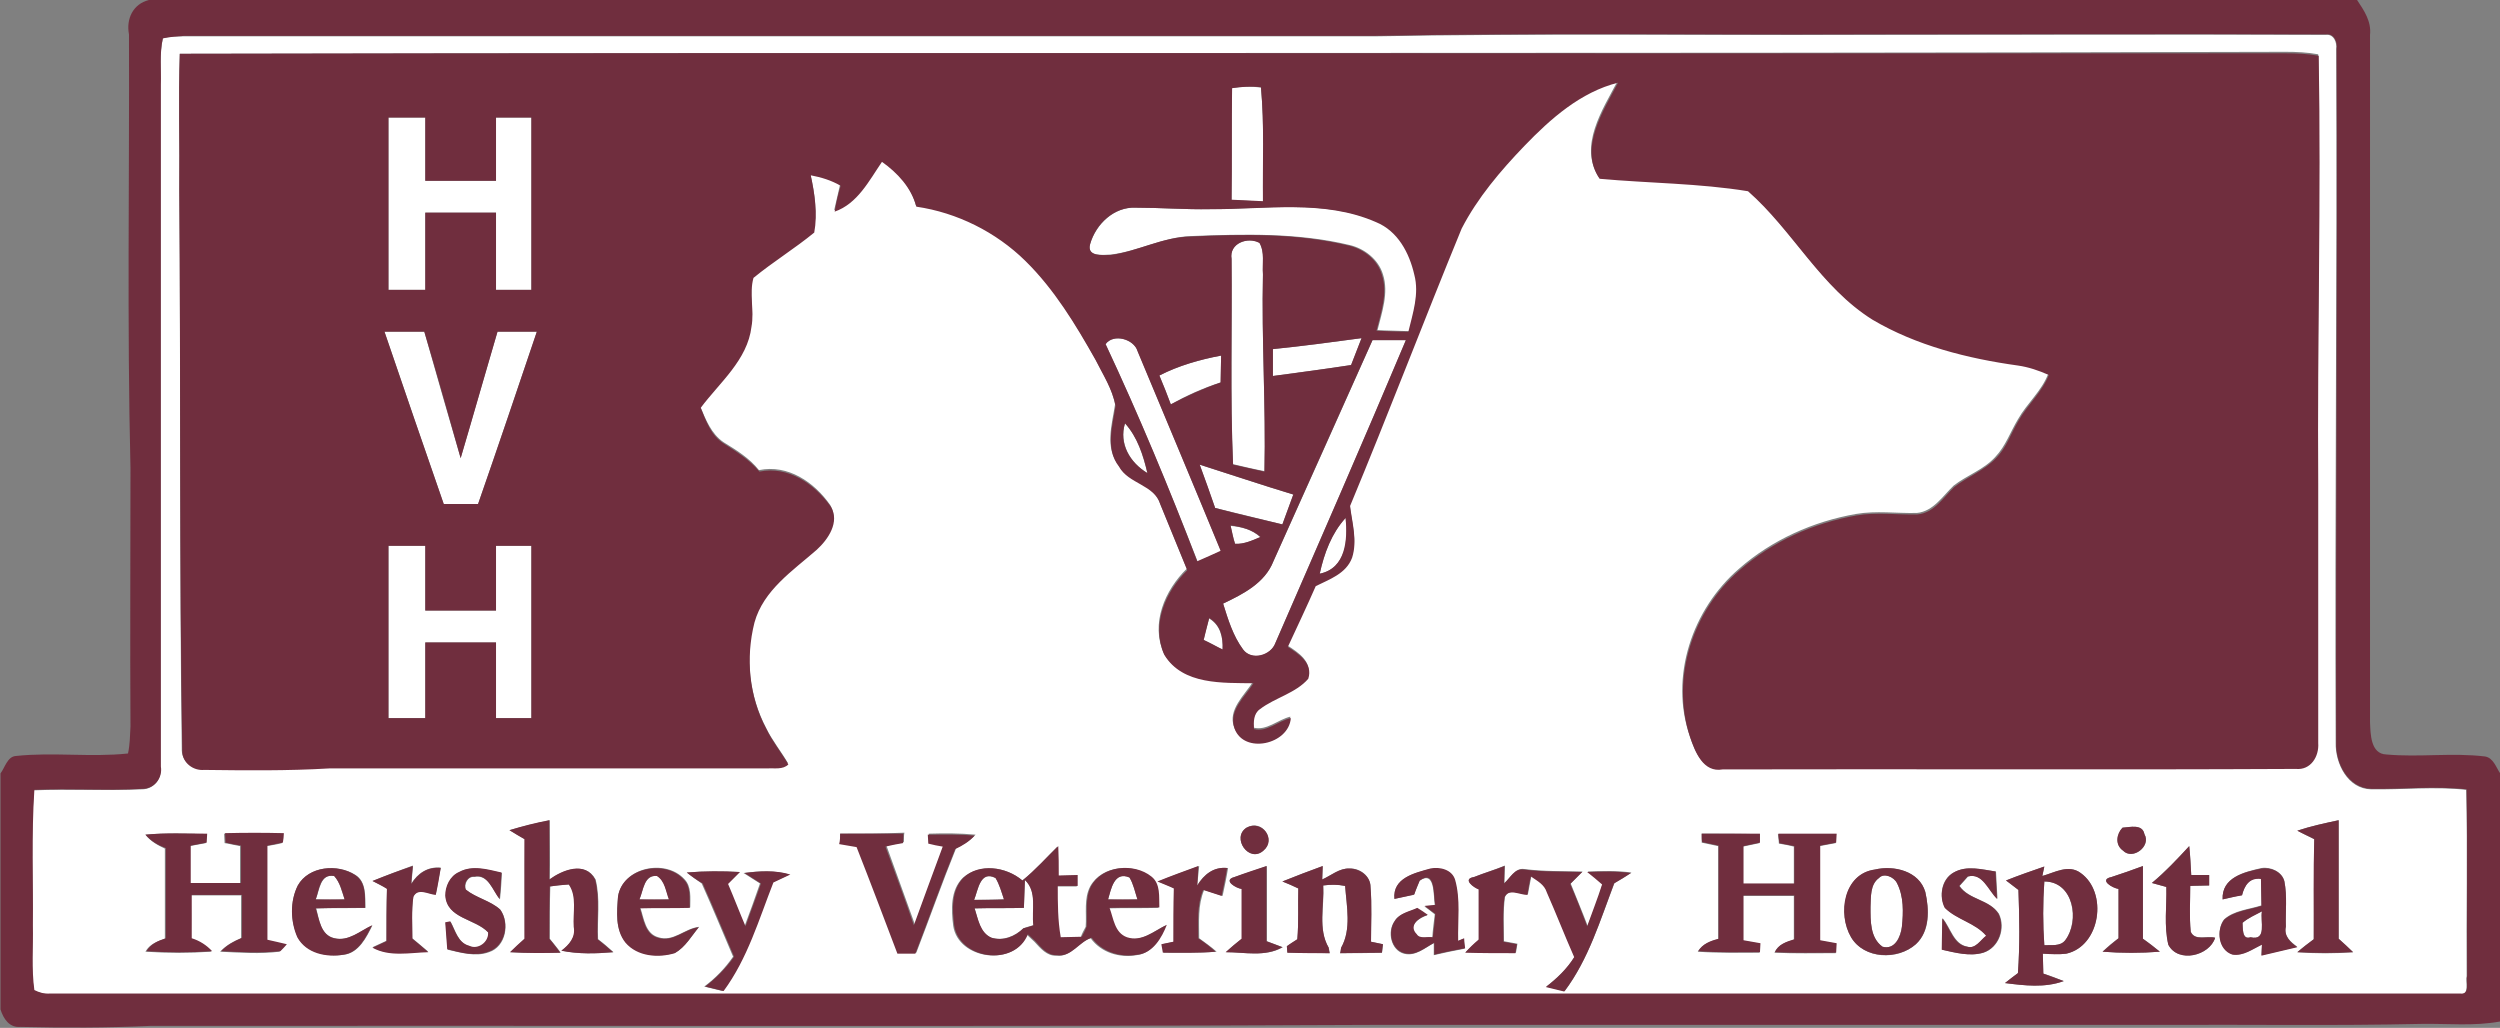
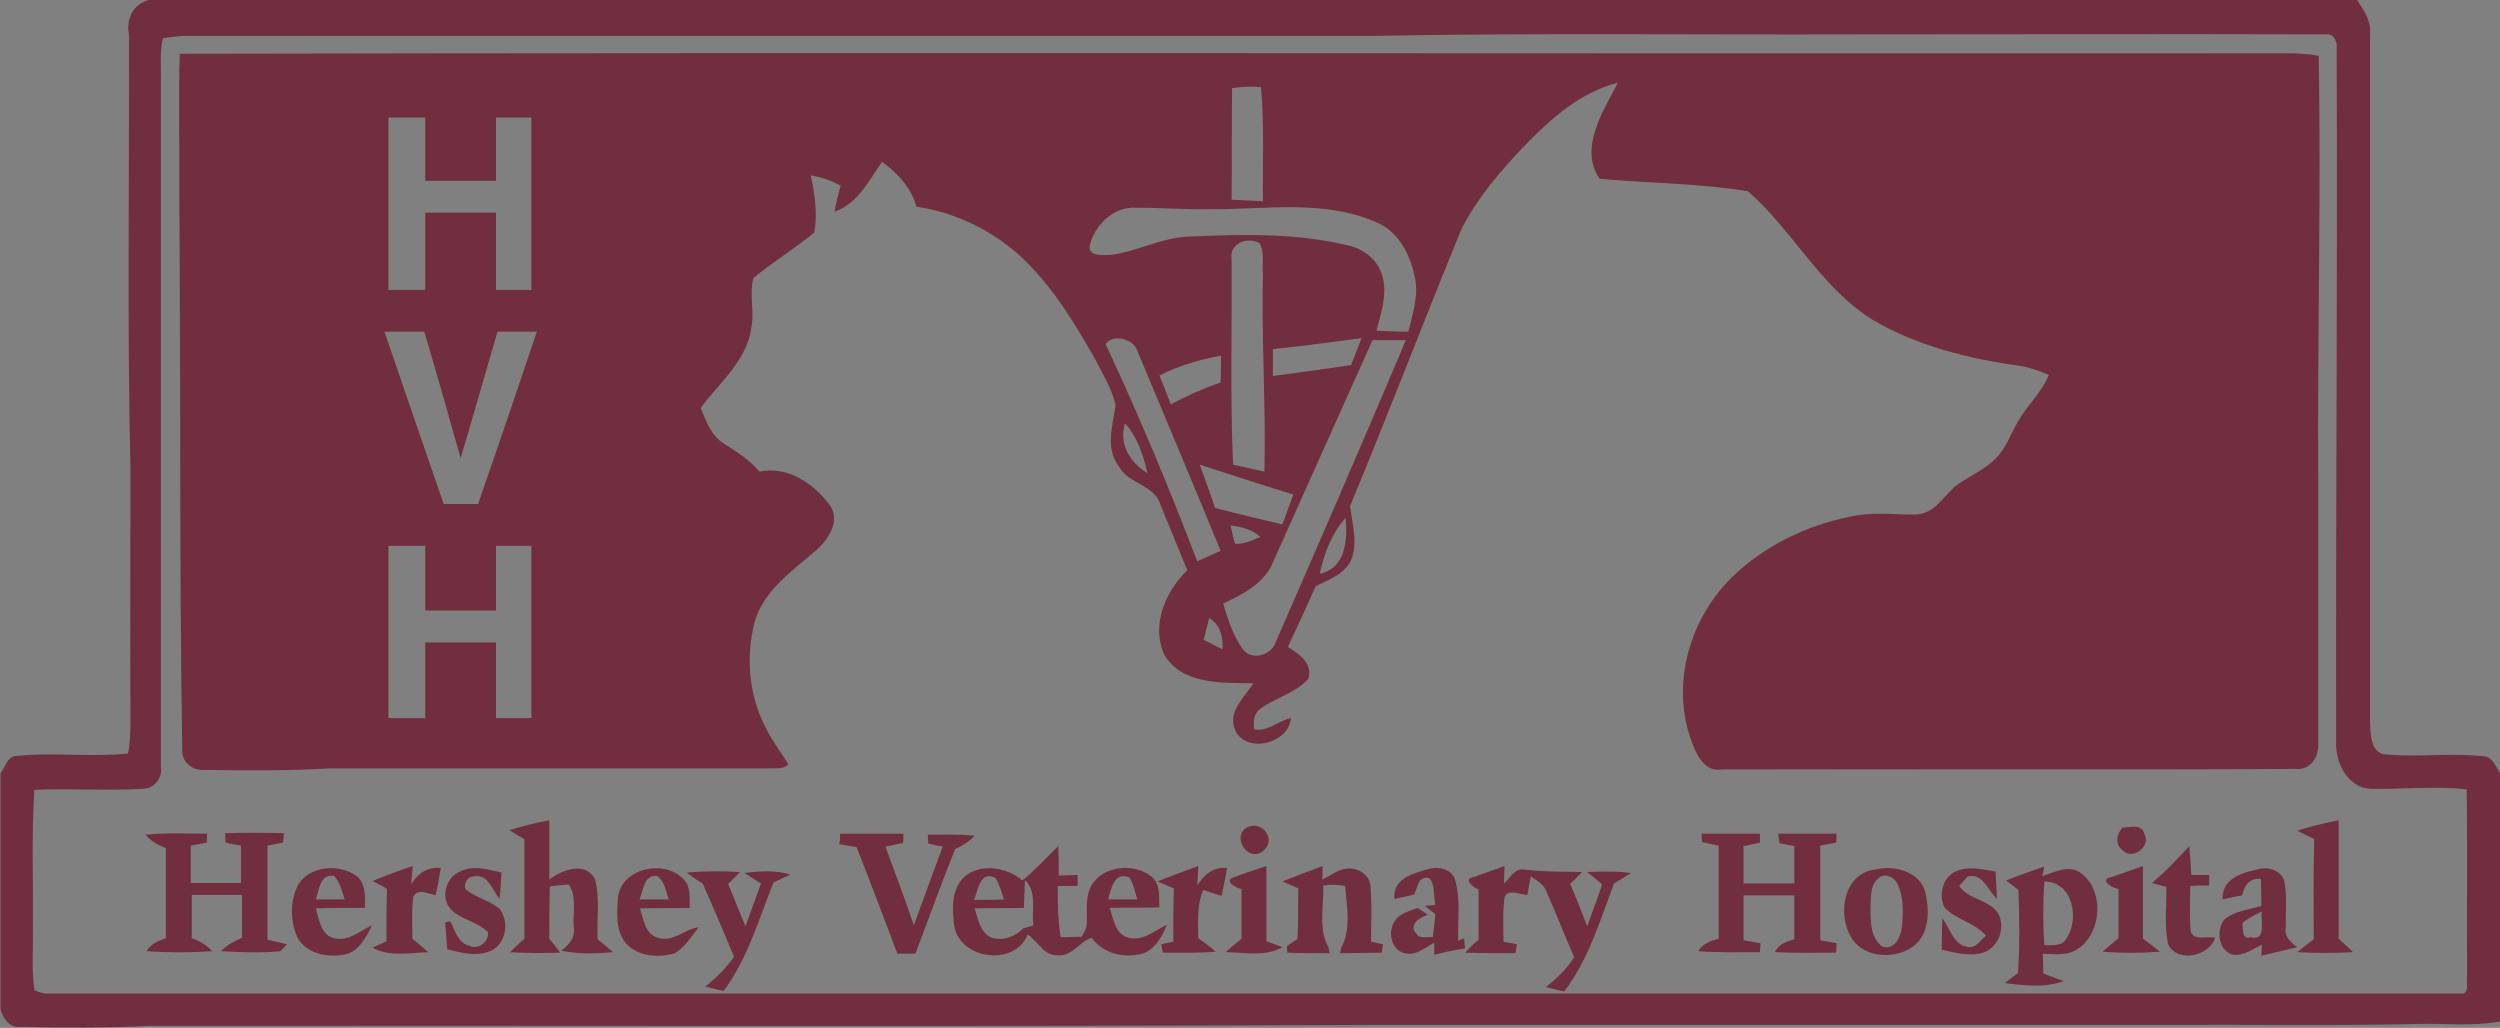
<svg xmlns="http://www.w3.org/2000/svg" id="Layer_1" style="enable-background:new 0 0 502 206.4;" version="1.1" viewBox="0 0 502 206.4" x="0px" y="0px">
  <rect x="0" y="0" width="502" height="206.4" fill="#808080" stroke="none" />
  <style type="text/css">
	.st0{fill:#FFFFFF;}
	.st1{fill:#702E3E;}
</style>
  <g>
-     <path class="st0" d="M32.7,7.7c1.4-0.4,2.9-0.4,4.3-0.4c79.7,0,159.3,0,239,0C308,6.7,340,7.1,372,7c31.7,0,63.4-0.1,95,0&#10;  c1.6-0.2,2.3,1.5,2.1,2.9c0.2,46.4-0.3,92.8-0.1,139.2c-0.1,4.2,2.4,9.3,7.1,9.4c6.4,0.1,12.8-0.6,19.1,0.1&#10;  c0.3,12.5,0,24.9,0.1,37.4c-0.3,1.2,0.7,3.9-1.4,3.6c-161.3,0.1-322.7,0-484,0c-1.1,0-2.1-0.2-3.1-0.7c-0.6-4.3-0.2-8.6-0.3-13&#10;  c0.1-9.1-0.3-18.2,0.3-27.2c7.2-0.3,14.5,0.1,21.7-0.2c2.4,0,4.1-2.2,3.7-4.5c0-45.6,0-91.3,0-136.9C32.4,13.9,32,10.8,32.7,7.7&#10;   M36.1,10.8C35.8,19.9,36.1,28.9,36,38c0.3,37.6,0,75.1,0.5,112.7c0.1,2.3,2.2,3.8,4.4,3.6c8.4,0.1,16.7,0.2,25.1-0.3&#10;  c29.3,0,58.7,0,88,0c1.4-0.2,3.1,0.3,4.2-0.8c-1.4-2.4-3.2-4.6-4.4-7.1c-3.4-6.5-4.2-14.3-2.4-21.4c1.8-6.5,7.7-10.4,12.5-14.6&#10;  c2.3-2.1,4.7-5.6,2.8-8.7c-3.2-4.6-8.5-8.2-14.3-7c-1.9-2.4-4.5-4-7.1-5.6c-2.5-1.7-3.6-4.6-4.7-7.2c3.8-5.1,9.4-9.6,10.2-16.3&#10;  c0.7-3.2-0.5-6.6,0.4-9.8c3.9-3.2,8.3-5.9,12.2-9.1c0.7-3.8,0.2-7.7-0.7-11.5c2.1,0.4,4.1,1.1,6,2.1c-0.4,1.7-0.8,3.5-1.2,5.2&#10;  c4.6-1.6,6.9-6.2,9.5-10c3.2,2.2,5.9,5.2,6.9,9c8.2,1.2,16,5.1,21.9,10.9c5.9,5.7,10.1,12.8,14.1,19.9c1.5,3,3.4,5.9,4,9.2&#10;  c-0.6,4-2.1,8.6,0.7,12.2c1.9,3.5,7.1,3.7,8.3,7.6c1.8,4.4,3.6,8.8,5.4,13.2c-4.4,4.3-7.3,11-4.6,17c3.6,6.1,11.7,5.6,17.9,5.7&#10;  c-1.7,2.7-5.1,5.6-3.8,9.1c2,5.2,11,3.2,11.3-2.1c-2.5,0.6-4.8,2.9-7.4,2.2c-0.1-1.4-0.1-3.1,1.2-4c3-2.4,7.2-3.2,9.7-6.1&#10;  c1-3.1-1.9-5-4.1-6.4c1.9-4,3.8-8.1,5.6-12.2c2.8-1.4,6.1-2.5,7.3-5.7c1.2-3.4,0-6.9-0.4-10.4c7.7-18.5,14.8-37.2,22.4-55.7&#10;  c3.2-6.2,7.8-11.6,12.6-16.6c5.3-5.4,11.2-10.8,18.8-12.7c-3,5.7-7.9,13.1-3.7,19.3c9.9,0.9,19.9,0.9,29.8,2.5&#10;  c9,7.9,14.6,19.4,25,25.8c8.9,5.3,19.1,7.8,29.2,9.2c2.2,0.3,4.2,0.9,6.2,1.9c-1.3,3.5-4.3,6-6.1,9.2c-1.5,2.5-2.5,5.4-4.5,7.5&#10;  c-2.3,2.6-5.7,3.7-8.4,5.8c-2.2,2.1-4.1,5.2-7.4,5.5c-4.1,0.1-8.1-0.5-12.2,0.2c-8.6,1.5-16.9,5.2-23.5,11&#10;  c-9.4,8.1-14,21.7-9.9,33.6c1,3,2.6,7.1,6.5,6.4c38.4-0.1,76.8,0.1,115.1-0.1c3,0.3,4.7-2.5,4.5-5.2c0.1-17.4,0-34.7,0-52.1&#10;  c-0.2-28.6,0.6-57.2,0.1-85.9c-2.2-0.4-4.4-0.5-6.6-0.5C318.1,10.8,177.1,10.5,36.1,10.8 M102.3,166.7c1,0.6,2.1,1.2,3.1,1.8&#10;  c-0.1,6.7,0,13.3,0,20c-1,0.9-2,1.8-2.9,2.7c3.4,0.2,6.8,0.2,10.1,0.1c-0.7-1-1.5-1.9-2.2-2.8c0-3.5,0-7,0.1-10.5&#10;  c1.2-0.2,2.5-0.3,3.8-0.4c1.7,2.4,0.8,5.7,1,8.5c0.4,2.1-1,3.6-2.5,4.8c3.4,0.7,6.9,0.6,10.4,0.3c-1-0.9-2-1.8-3.1-2.6&#10;  c-0.2-4,0.5-8.1-0.5-12c-2-3.7-6.6-1.9-9.2,0c0.1-4,0-7.9,0-11.9C107.6,165.3,105,165.9,102.3,166.7 M461.3,166.8&#10;  c1.1,0.6,2.3,1.2,3.4,1.7c-0.1,6.7,0,13.4-0.1,20.1c-1.1,0.8-2.3,1.7-3.3,2.6c3.7,0.3,7.5,0.3,11.2,0c-0.9-0.9-1.9-1.8-2.9-2.7&#10;  c0-7.9,0-15.8,0-23.8C466.8,165.3,464,165.9,461.3,166.8 M250.3,166.2c-3.1,2,0.5,7.2,3.4,4.6C256.3,168.5,253.4,164.4,250.3,166.2&#10;   M426.2,166.2c-1.2,1.3-1.5,3.5,0.1,4.6c2,2,5.7-0.9,4.3-3.3C430.2,165.4,427.7,166.1,426.2,166.2 M29.2,167.6&#10;  c1,1.3,2.4,2.1,3.9,2.8c0,6,0,12.1,0,18.1c-1.5,0.5-3.1,1.1-3.9,2.6c4.4,0.3,8.8,0.3,13.2,0c-1.1-1.3-2.5-2.1-4.1-2.6&#10;  c0.1-2.9,0.1-5.8,0-8.7c3.4,0,6.7,0,10.1,0c0,2.9,0,5.7,0,8.6c-1.5,0.6-3,1.4-4.2,2.7c4,0.2,8,0.5,11.9,0c0.3-0.4,1-1.1,1.3-1.4&#10;  c-1-0.2-3-0.7-3.9-0.9c0-6.3,0-12.6,0-18.9c0.8-0.1,2.4-0.4,3.1-0.6c0-0.5,0.1-1.4,0.2-1.9c-3.9-0.1-7.9-0.1-11.8,0&#10;  c0,0.5,0.1,1.4,0.1,1.9c0.8,0.1,2.4,0.5,3.1,0.6c0,2.5,0,5,0,7.5c-3.4,0-6.7,0-10.1,0c0-2.5,0-5,0-7.5c1.1-0.2,2.2-0.4,3.2-0.6&#10;  c0-0.5,0.1-1.4,0.1-1.8C37.5,167.4,33.4,167.2,29.2,167.6 M168.7,167.4c0,0.5,0,1.4,0,1.9c1.2,0.2,2.3,0.4,3.5,0.6&#10;  c2.8,7.1,5.5,14.3,8.2,21.4c1.2,0,2.4,0,3.6,0c2.7-7,5.2-14.1,8-21c1.4-0.7,2.8-1.5,3.9-2.7c-3.1-0.3-6.3-0.3-9.4-0.2&#10;  c0,0.5,0.1,1.4,0.1,1.8c0.7,0.1,2.2,0.4,2.9,0.6c-1.9,5.3-3.9,10.6-5.8,15.8c-1.9-5.3-3.8-10.5-5.7-15.8c1.2-0.2,2.3-0.4,3.5-0.7&#10;  c0-0.5,0-1.4,0.1-1.9C177.1,167.4,172.9,167.4,168.7,167.4 M341.7,167.4c0,0.5,0,1.4,0,1.8c1.1,0.2,2.2,0.5,3.3,0.7&#10;  c0,6.2,0,12.5,0,18.7c-1.6,0.4-3.2,1-4.1,2.5c4.1,0.3,8.2,0.2,12.4,0.2c0-0.5,0.1-1.4,0.1-1.8c-1.1-0.2-2.3-0.4-3.4-0.6&#10;  c0-3,0-6,0-9c3.4,0,6.8,0,10.2,0c0,2.9,0,5.8,0,8.8c-1.6,0.5-3.2,1-3.9,2.6c4.1,0.2,8.2,0.1,12.3,0.1c0-0.5,0-1.4,0.1-1.9&#10;  c-1.1-0.2-2.2-0.4-3.3-0.6c0.1-6.3,0-12.7,0-19c1.1-0.2,2.1-0.4,3.2-0.6c0-0.5,0-1.4,0.1-1.8c-3.9,0-7.8,0-11.7,0&#10;  c0.1,0.5,0.2,1.5,0.2,1.9c0.8,0.1,2.3,0.4,3,0.6c0,2.5,0,5,0,7.5c-3.4,0-6.8,0-10.2,0c0-2.5,0-5,0-7.5c1.1-0.2,2.2-0.5,3.3-0.7&#10;  c0-0.5,0-1.4,0-1.8C349.4,167.4,345.6,167.4,341.7,167.4 M205.3,176.8c-3.3-2.8-8.6-3.5-12-0.5c-2.5,2.5-2.3,6.4-1.9,9.6&#10;  c1,6.8,12.3,8.3,14.8,1.8c0.5,0.5,1,0.9,1.5,1.4c1.2,1.3,2.5,2.9,4.4,2.8c2.9,0.4,4.4-2.8,6.9-3.5c2.1,2.9,5.8,4,9.2,3.4&#10;  c3.1-0.3,4.8-3.4,5.9-6c-2.5,1.2-5,3.5-8,2.5c-2.5-0.9-2.7-3.8-3.5-5.9c3.3-0.1,6.7,0,10-0.1c-0.1-2.1,0.3-4.7-1.6-6.2&#10;  c-3.5-2.9-9.8-2.3-12.1,1.9c-1.3,2.5-0.7,5.4-0.9,8.1c-0.3,0.5-0.8,1.5-1,2.1l-0.1,0c-1,0-3.1,0.1-4.1,0.1&#10;  c-0.6-3.4-0.6-6.9-0.6-10.3c1.3,0,2.7,0,4,0l0-2.2c-1.3,0-2.5,0.1-3.8,0.1c0-2,0-3.9-0.1-5.9C210.1,172.2,207.9,174.7,205.3,176.8&#10;   M432.1,177.3c0.7,0.2,2.2,0.6,2.9,0.8c0.1,3.8-0.5,7.8,0.4,11.6c2,3.8,8.3,2.2,9.4-1.4c-1.6-0.5-4,0.7-4.9-1.2&#10;  c-0.3-3-0.1-6.1-0.1-9.2c1.3,0,2.5,0,3.8-0.1c0-0.5,0-1.6,0-2.1c-1.2,0-2.4,0-3.6,0c-0.1-1.9-0.2-3.9-0.4-5.8&#10;  C437.2,172.5,434.8,175,432.1,177.3 M59.8,177.8c-1.6,3.2-1.5,7.2,0,10.4c1.8,3.2,6,4,9.3,3.5c3-0.4,4.5-3.5,5.7-5.9&#10;  c-2.4,1.1-4.8,3.3-7.6,2.6c-2.8-0.6-3.1-3.7-3.7-6c3.3-0.1,6.6,0,9.9-0.1c-0.1-2.3,0.2-5.2-2-6.6C67.8,173.4,62,173.9,59.8,177.8&#10;   M240.4,177.8c0.1-1,0.3-2.9,0.4-3.9c-2.8,1-5.5,2-8.2,3.1c0.8,0.3,2.4,1,3.3,1.4c-0.1,3.6-0.1,7.1-0.1,10.7&#10;  c-0.6,0.1-1.8,0.4-2.4,0.5c0.1,0.4,0.2,1.3,0.3,1.7c3.5,0,7.1,0.1,10.6-0.2c-1.1-1-2.3-1.8-3.5-2.7c0-3.3-0.3-6.6,1-9.7&#10;  c0.9,0.3,2.8,0.9,3.7,1.2c0.4-1.9,0.8-3.7,1.1-5.6C243.7,174,241.7,175.6,240.4,177.8 M247.9,176.1c-2.5,0.6,0.4,2.3,1.5,2.4&#10;  c0,3.3,0,6.6,0,10c-1.1,0.8-2.2,1.7-3.2,2.7c3.8,0,7.9,1,11.4-1c-1.1-0.4-2.2-0.8-3.2-1.2c0-5,0-10,0-15.1&#10;  C252.2,174.7,250,175.4,247.9,176.1 M257.5,177c0.8,0.3,2.4,1,3.2,1.4c-0.1,3.4,0.1,6.8-0.2,10.2c-0.5,0.4-1.6,1.1-2.1,1.4l0.1,1.3&#10;  c2.8,0,5.7,0.1,8.5,0.1c0-0.3-0.1-0.8-0.2-1.1c-2.2-3.7-0.8-8.3-1.1-12.5c1.5-0.2,2.9-0.2,4.4,0.1c0.3,4.1,1.3,8.7-0.8,12.4&#10;  c0,0.3-0.1,0.8-0.2,1.1c2.8,0,5.6,0,8.4-0.1c0.1-0.4,0.2-1.3,0.2-1.7c-0.6-0.1-1.8-0.4-2.4-0.5c0-3.7,0.2-7.4-0.1-11&#10;  c0-2.2-2.1-3.8-4.2-3.7c-2.1-0.1-3.7,1.4-5.5,2.2c0-0.7,0.1-2,0.1-2.7C262.9,174.9,260.2,175.9,257.5,177 M280,180.5&#10;  c1.3-0.3,2.6-0.6,3.9-0.8c0.3-0.7,0.8-2.1,1.1-2.8c3.2-2.3,2.8,3,3.1,4.9l-2.1,0.2c0.7,0.5,1.4,1,2.1,1.6c-0.2,1.6-0.4,3.1-0.5,4.7&#10;  c-1-0.2-2.6,0.4-3.2-0.6c-1.8-1.8,0.5-3.4,2.2-3.9c-0.7-0.5-1.4-0.9-2.1-1.4c-1.6,0.8-3.6,1-4.5,2.6c-1.5,2.1-0.7,5.8,1.9,6.5&#10;  c2.3,0.6,4.1-1.1,6-2.1c0,0.6,0,1.8,0,2.4c2.1-0.5,4.1-0.9,6.2-1.3c0-0.5-0.1-1.5-0.2-2l-1.2,0.5c-0.2-4,0.5-8.2-0.6-12.2&#10;  c-0.6-2.1-3.1-2.7-5-2.3C284.1,175.3,279.6,176.3,280,180.5 M296,176.1c-2.5,0.4,0,2.2,1,2.4c0,3.4,0,6.7,0,10.1&#10;  c-0.9,0.9-1.8,1.7-2.7,2.6c3.4,0.1,6.8,0.1,10.1,0.1c0.1-0.4,0.2-1.3,0.3-1.8c-0.7-0.1-2-0.4-2.7-0.5c0-3-0.2-6,0.2-8.9&#10;  c0.9-1.9,3.1-0.5,4.6-0.5c0.2-1.2,0.5-2.5,0.7-3.7c1.3,0.8,2.8,1.6,3.2,3.2c1.9,4.3,3.6,8.7,5.5,13c-1.5,2.4-3.5,4.3-5.7,6&#10;  c1.2,0.3,2.5,0.6,3.7,0.9c4.8-6.4,7.1-14.2,10-21.7c1.1-0.6,2.3-1.3,3.4-2.1c-2.9-0.4-5.9-0.3-8.8-0.2c1,0.8,2,1.6,3,2.5&#10;  c-0.8,2.9-1.9,5.6-3,8.4c-1.1-2.9-2.3-5.7-3.4-8.5c0.6-0.6,1.8-1.8,2.4-2.4c-3.9-0.1-7.8,0-11.7-0.5c-1.9-0.3-2.8,1.8-4,2.8&#10;  c0-0.9,0.1-2.6,0.1-3.5C300,174.7,298,175.3,296,176.1 M376.5,174.6c-6.3,0.9-7.5,8.9-4.8,13.6c2.6,4.4,9.3,4.7,13,1.4&#10;  c2.9-2.6,2.7-7,1.9-10.5C385.3,174.9,380.3,173.7,376.5,174.6 M424,176.1c-2.7,0.5,0.3,2.2,1.4,2.4c0,3.3,0,6.6,0,9.9&#10;  c-1.1,0.8-2.2,1.7-3.2,2.7c3.8,0.3,7.7,0.3,11.5,0c-1.1-0.9-2.2-1.8-3.4-2.6c0-4.9,0-9.8,0-14.6C428.2,174.7,426.1,175.4,424,176.1&#10;   M74.8,176.9c0.7,0.4,2.2,1.1,2.9,1.5c-0.1,3.5-0.1,7-0.1,10.5c-0.7,0.3-2.1,1-2.8,1.3c3.5,1.9,7.5,0.9,11.2,0.9&#10;  c-1.1-0.9-2.1-1.8-3.2-2.7c0-2.8-0.2-5.6,0.2-8.4c0.9-1.9,3-0.5,4.5-0.4c0.3-1.8,0.7-3.6,1-5.4c-2.6-0.2-4.6,1.1-5.9,3.2&#10;  c0.1-0.9,0.3-2.7,0.3-3.6C80.2,174.8,77.5,175.8,74.8,176.9 M92.2,175.1c-1.8,0.8-2.7,2.9-2.7,4.8c0.3,4.6,6,4.6,8.6,7.4&#10;  c0.1,2-2,3.6-3.8,2.7c-2.3-0.6-2.8-3.1-3.8-4.9l-1,0.2c0.1,1.8,0.3,3.6,0.4,5.4c2.7,0.6,5.6,1.5,8.3,0.5c3.4-1.1,4.2-5.8,2.3-8.5&#10;  c-2-1.8-4.8-2.3-6.9-4c-0.5-1.1,0.3-2.8,1.7-2.6c2.8-0.6,3.7,2.9,5.1,4.5c0.2-1.8,0.3-3.6,0.4-5.3&#10;  C97.9,174.7,94.8,173.7,92.2,175.1 M124.1,180c-0.3,3.1-0.6,6.7,1.6,9.2c2.4,2.8,6.6,3.1,9.9,2.1c2.1-1.2,3.3-3.4,4.8-5.2&#10;  c-2.9,0.3-5.2,3.1-8.2,2.1c-2.6-0.7-2.9-3.8-3.6-5.9c3.3-0.1,6.7,0,10-0.1c0-1.9,0.3-4.2-1.2-5.7&#10;  C133.6,172.4,125.1,174.1,124.1,180 M137.9,175.2c1,0.8,2,1.5,3,2.2c2.2,4.9,4.2,9.8,6.3,14.7c-1.6,2.3-3.5,4.3-5.8,6&#10;  c1.2,0.3,2.5,0.6,3.7,0.9c4.9-6.5,7.1-14.4,10-21.8c0.8-0.4,2.6-1.2,3.4-1.6c-3-0.9-6.1-0.7-9.2-0.3c1.1,0.7,2.2,1.4,3.3,2.1&#10;  c-1,2.9-2,5.7-3.1,8.6c-1.1-2.9-2.3-5.7-3.5-8.5c0.6-0.6,1.8-1.8,2.4-2.4C145.1,174.9,141.5,174.9,137.9,175.2 M392.3,175.2&#10;  c-2.5,1.3-3,4.8-1.7,7.1c2.4,2.4,6.1,3,8.3,5.6c-1.1,0.8-2.2,2.7-3.8,2.2c-2.8-0.5-3.4-3.8-5-5.7c-0.1,2.1-0.1,4.2-0.1,6.3&#10;  c2.7,0.6,5.6,1.4,8.3,0.6c3.1-1,4.5-4.9,3.1-7.8c-1.9-2.9-6-2.8-7.9-5.6c0.4-0.5,1.3-1.4,1.7-1.9c3-0.8,4.1,2.8,5.9,4.5&#10;  c-0.1-1.8-0.2-3.6-0.3-5.5C398,174.6,394.9,173.7,392.3,175.2 M402.8,176.8c0.6,0.5,1.9,1.4,2.5,1.9c0.2,5.5,0.3,11.2-0.1,16.7&#10;  c-0.7,0.5-1.9,1.5-2.6,2c3.9,0.5,8,1,11.8-0.4c-1.3-0.5-2.7-1.1-4.1-1.5c0-1.3-0.1-2.7-0.1-4c1.5,0,3.1,0.2,4.7,0&#10;  c6.9-1.6,8.4-12.3,2.9-16.2c-2.5-1.8-5.2-0.1-7.7,0.6l0.4-1.9C407.9,174.9,405.3,175.8,402.8,176.8 M446.3,180.6&#10;  c1.3-0.3,2.6-0.6,3.9-0.9c0.5-2,1.6-3.6,3.8-3.3c0,1.8,0.1,3.6,0.1,5.4c-2.5,0.8-5.5,1-7.5,2.8c-1.6,2.1-1.1,6.1,1.7,7&#10;  c2.2,0.4,4-1.1,5.9-2c0,0.5-0.1,1.6-0.1,2.2c2.4-0.6,4.8-1.1,7.2-1.7c-1.4-1-2.8-2.2-2.3-4.1c-0.1-3,0.3-6.1-0.3-9.1&#10;  c-0.5-1.9-2.8-2.9-4.6-2.6C450.6,175.1,446.1,176.2,446.3,180.6 M247.4,17.7c1.9-0.3,3.9-0.4,5.8-0.1c0.7,7.6,0.4,15.2,0.4,22.9&#10;  c-2.1-0.1-4.2-0.3-6.3-0.3C247.4,32.6,247.3,25.2,247.4,17.7 M78,23.6c2.5,0,4.9,0,7.4,0c0,4.2,0,8.5,0,12.7c4.7,0,9.5,0,14.2,0&#10;  c0-4.2,0-8.5,0-12.7c2.3,0,4.7,0,7.1,0c0,11.5,0,23.1,0,34.6c-2.3,0-4.7,0-7.1,0c0-5.2,0-10.3,0-15.5c-4.7,0-9.4,0-14.2,0&#10;  c0,5.2,0,10.3,0,15.5c-2.5,0-4.9,0-7.4,0C78,46.6,78,35.1,78,23.6 M218.9,49c1.2-4,4.8-7.5,9.2-7.3c5,0,10,0.4,15,0.3&#10;  c11.1,0,22.8-2,33.4,2.5c4.4,1.7,6.7,6.2,7.7,10.6c1,3.8-0.4,7.7-1.2,11.4c-2.1-0.1-4.3-0.1-6.4-0.2c0.9-3.6,2.3-7.5,1.1-11.2&#10;  c-0.9-3-3.7-5.2-6.7-5.9c-10.4-2.5-21.2-2.2-31.8-1.8c-5.6,0.2-10.5,3-16,3.7C221.4,51.2,218.1,51.6,218.9,49 M247.3,52&#10;  c-0.6-3.1,3.2-4.5,5.6-3.3c1.1,1.9,0.6,4.2,0.7,6.3c-0.3,13.2,0.6,26.4,0.3,39.6c-2.1-0.4-4.2-0.9-6.3-1.4&#10;  C247,79.5,247.5,65.7,247.3,52 M77.2,66.6c2.7,0,5.3,0,8,0c2.4,8.5,4.8,16.9,7.3,25.4c2.5-8.5,4.9-17,7.4-25.4c2.6,0,5.3,0,7.9,0&#10;  c-3.9,11.5-7.8,23.1-11.8,34.6c-2.3,0-4.6,0-6.9,0C85.1,89.7,81.1,78.1,77.2,66.6 M222,69.1c1.6-2.2,5.8-1,6.5,1.5&#10;  c5.6,13.4,11.1,26.7,16.7,40.1c-1.6,0.7-3.2,1.4-4.7,2.1C234.7,98,228.7,83.4,222,69.1 M255.6,70.1c6-0.6,11.9-1.4,17.8-2.2&#10;  c-0.7,1.8-1.4,3.6-2.1,5.4c-5.2,0.8-10.5,1.5-15.7,2.2C255.6,73.7,255.6,71.9,255.6,70.1 M275.6,68.3c2.2,0,4.5,0,6.7,0&#10;  c-8.5,20.3-17.4,40.5-26.2,60.8c-0.9,2.6-4.8,3.7-6.5,1.3c-2-2.7-3-6-4-9.2c4-1.9,8.4-4.2,10.1-8.5C262.4,97.9,269,83.1,275.6,68.3&#10;   M232.8,75.4c3.9-2,8.1-3.2,12.4-4c0,1.8-0.1,3.6-0.1,5.4c-3.5,1.1-6.8,2.6-10,4.4C234.4,79.3,233.6,77.3,232.8,75.4 M230.4,95&#10;  c-3.5-2.1-5.7-5.9-4.5-10C228.4,87.7,229.5,91.4,230.4,95 M240.9,93.3c6.3,2,12.5,4.1,18.8,6c-0.7,2-1.5,4-2.2,6&#10;  c-4.5-1.1-9-2.2-13.5-3.3C243,99.1,241.9,96.2,240.9,93.3 M265,115.2c0.9-4.1,2.3-8.1,5.2-11.2C270.7,108.3,270.4,114.1,265,115.2&#10;   M248,109.2c-0.4-1.2-0.6-2.4-0.9-3.6c2.2,0.2,4.3,0.7,6,2.3C251.5,108.5,249.8,109.3,248,109.2 M78,109.6c2.5,0,4.9,0,7.4,0&#10;  c0,4.3,0,8.7,0,13c4.7,0,9.4,0,14.2,0c0-4.3,0-8.7,0-13c2.4,0,4.7,0,7.1,0c0,11.5,0,23,0,34.6c-2.4,0-4.7,0-7.1,0&#10;  c0-5,0-10.1,0-15.2c-4.7,0-9.5,0-14.2,0c0,5.1,0,10.1,0,15.2c-2.5,0-4.9,0-7.4,0C78,132.7,78,121.1,78,109.6 M241.7,128.5&#10;  c0.3-1.5,0.7-2.9,1.1-4.3c2.3,1.4,2.8,3.8,2.7,6.3C244.3,129.8,243,129.1,241.7,128.5 M63.4,180.6c0.8-1.9,0.9-5.2,3.7-4.7&#10;  c1.2,1.3,1.5,3.1,2.1,4.7C67.2,180.7,65.3,180.7,63.4,180.6 M128.4,180.6c0.8-1.8,0.9-5,3.6-4.7c1.6,1,1.7,3.1,2.4,4.7&#10;  C132.4,180.7,130.4,180.7,128.4,180.6 M195.6,180.7c0.8-1.9,1.2-6,4.3-4.4c0.8,1.3,1.2,2.9,1.7,4.3&#10;  C199.6,180.6,197.6,180.7,195.6,180.7 M222.5,180.6c0.6-2,1.2-5.8,4.3-4.4c0.8,1.3,1.1,2.9,1.6,4.4&#10;  C226.4,180.7,224.5,180.7,222.5,180.6 M377.3,176.3c1-1.1,3-0.2,3.6,1c1.4,2.7,1.3,5.9,1,8.8c-0.3,2-1.4,4.7-3.9,4&#10;  c-2.5-1.8-2.4-5.2-2.4-8C375.7,180.1,375.5,177.6,377.3,176.3 M410.5,177c5.9,0,7.1,7.9,4.2,11.8c-1,1.3-2.8,0.9-4.2,1&#10;  C410.2,185.6,410.2,181.3,410.5,177 M205.8,176.7c2.6,2.4,1.3,6,1.7,9.1c-0.5,0.1-1.5,0.4-2,0.6c-1.7,1.6-4.1,2.6-6.4,1.9&#10;  c-2.4-0.9-2.7-3.8-3.4-5.9c3.3-0.1,6.6,0,9.9-0.1C205.7,180.4,205.7,178.6,205.8,176.7 M450.3,185.3c1.1-1,2.6-1.6,3.9-2.3&#10;  c-0.4,1.9,1.1,6-2.3,5.2C450.2,188.8,450.4,186.3,450.3,185.3" />
    <path class="st1" d="M29.9,0h443.4c1.4,2.1,2.9,4.3,2.6,7c0,46,0,92,0,138c0.1,2.4,0.1,6.4,3.3,6.5c6.6,0.6,13.2-0.4,19.8,0.4&#10;  c1.7,0.3,2.2,2.2,3.1,3.5v49.7c-5.3,1-10.7,0.4-16,0.5c-17.3,0.4-34.7,0.1-52,0.2c-53,0-106,0-159,0c-81.7,0.4-163.4,0.1-245,0.2&#10;  c-8.7,0.4-17.3,0.4-26,0.2c-2.2,0.2-3.4-1.6-4-3.5v-47.4c0.9-1.2,1.4-3.4,3.1-3.5c7.5-0.8,15,0.3,22.5-0.5c0.4-1.8,0.4-3.6,0.5-5.4&#10;  c-0.1-17.3,0-34.6,0-51.9c-0.7-29-0.2-58.1-0.3-87.1C25.3,3.8,26.7,0.8,29.9,0 M32.7,7.7c-0.7,3.1-0.3,6.2-0.4,9.3&#10;  c0,45.6,0,91.3,0,136.9c0.4,2.3-1.3,4.5-3.7,4.5c-7.2,0.4-14.5-0.1-21.7,0.2c-0.6,9.1-0.2,18.2-0.3,27.2c0.1,4.3-0.3,8.7,0.3,13&#10;  c1,0.5,2,0.8,3.1,0.7c161.3,0,322.7,0,484,0c2.1,0.3,1.1-2.5,1.4-3.6c-0.1-12.5,0.1-24.9-0.1-37.4c-6.4-0.7-12.8,0-19.1-0.1&#10;  c-4.7-0.1-7.3-5.2-7.1-9.4c-0.1-46.4,0.3-92.8,0.1-139.2c0.2-1.3-0.5-3.1-2.1-2.9c-31.7-0.1-63.4,0-95,0c-32,0.1-64-0.3-96.1,0.3&#10;  c-79.7,0-159.3,0-239,0C35.6,7.3,34.1,7.4,32.7,7.7 M36.1,10.8c141-0.3,281.9,0,422.9-0.1c2.2,0,4.4,0.1,6.6,0.5&#10;  c0.5,28.6-0.3,57.2-0.1,85.9c0,17.4,0,34.7,0,52.1c0.2,2.7-1.5,5.5-4.5,5.2c-38.4,0.2-76.8,0-115.1,0.1c-3.9,0.7-5.5-3.5-6.5-6.4&#10;  c-4-11.9,0.5-25.5,9.9-33.6c6.6-5.8,14.9-9.5,23.5-11c4-0.7,8.1-0.1,12.2-0.2c3.4-0.3,5.2-3.4,7.4-5.5c2.7-2.1,6-3.3,8.4-5.8&#10;  c2.1-2.1,3-5,4.5-7.5c1.8-3.2,4.7-5.7,6.1-9.2c-2-0.9-4.1-1.6-6.2-1.9c-10.1-1.4-20.4-4-29.2-9.2c-10.4-6.5-16-17.9-25-25.8&#10;  c-9.8-1.6-19.9-1.6-29.8-2.5c-4.2-6.1,0.7-13.6,3.7-19.3c-7.5,1.9-13.5,7.2-18.8,12.7c-4.8,5-9.4,10.4-12.6,16.6&#10;  c-7.6,18.5-14.7,37.2-22.4,55.7c0.4,3.4,1.5,7,0.4,10.4c-1.2,3.2-4.5,4.3-7.3,5.7c-1.8,4.1-3.7,8.1-5.6,12.2&#10;  c2.2,1.4,5.1,3.3,4.1,6.4c-2.5,2.9-6.7,3.8-9.7,6.1c-1.3,0.9-1.3,2.6-1.2,4c2.6,0.7,4.9-1.7,7.4-2.2c-0.4,5.3-9.4,7.3-11.3,2.1&#10;  c-1.3-3.6,2.1-6.4,3.8-9.1c-6.1-0.1-14.2,0.4-17.9-5.7c-2.7-6,0.2-12.7,4.6-17c-1.8-4.4-3.6-8.8-5.4-13.2c-1.2-4-6.4-4.1-8.3-7.6&#10;  c-2.8-3.6-1.3-8.2-0.7-12.2c-0.6-3.3-2.5-6.2-4-9.2c-4-7.1-8.3-14.2-14.1-19.9c-5.9-5.8-13.7-9.7-21.9-10.9c-1-3.8-3.8-6.8-6.9-9&#10;  c-2.6,3.8-4.9,8.4-9.5,10c0.3-1.8,0.7-3.5,1.2-5.2c-1.9-1.1-3.9-1.7-6-2.1c0.8,3.8,1.4,7.7,0.7,11.5c-3.9,3.2-8.3,5.9-12.2,9.1&#10;  c-0.9,3.2,0.2,6.6-0.4,9.8c-0.8,6.7-6.4,11.2-10.2,16.3c1.1,2.7,2.1,5.6,4.7,7.2c2.5,1.6,5.1,3.2,7.1,5.6c5.8-1.2,11.1,2.5,14.3,7&#10;  c1.9,3.1-0.5,6.6-2.8,8.7c-4.8,4.2-10.7,8.1-12.5,14.6c-1.8,7.1-1.1,14.9,2.4,21.4c1.2,2.5,3,4.7,4.4,7.1c-1.1,1.1-2.8,0.7-4.2,0.8&#10;  c-29.3,0-58.7,0-88,0c-8.4,0.5-16.7,0.4-25.1,0.3c-2.2,0.2-4.3-1.4-4.4-3.6C36,113.1,36.3,75.6,36,38&#10;  C36.1,28.9,35.8,19.9,36.1,10.8 M247.4,17.7c-0.1,7.5,0,14.9-0.1,22.4c2.1,0.1,4.2,0.2,6.3,0.3c-0.1-7.6,0.3-15.3-0.4-22.9&#10;  C251.3,17.3,249.3,17.4,247.4,17.7 M78,23.6c0,11.5,0,23,0,34.6c2.5,0,4.9,0,7.4,0c0-5.2,0-10.3,0-15.5c4.7,0,9.4,0,14.2,0&#10;  c0,5.2,0,10.3,0,15.5c2.3,0,4.7,0,7.1,0c0-11.5,0-23.1,0-34.6c-2.4,0-4.7,0-7.1,0c0,4.2,0,8.5,0,12.7c-4.7,0-9.5,0-14.2,0&#10;  c0-4.2,0-8.5,0-12.7C82.9,23.6,80.5,23.6,78,23.6 M218.9,49c-0.7,2.6,2.5,2.2,4.1,2.2c5.4-0.7,10.4-3.6,16-3.7&#10;  c10.6-0.5,21.4-0.7,31.8,1.8c3,0.7,5.8,2.8,6.7,5.9c1.2,3.7-0.2,7.6-1.1,11.2c2.1,0.1,4.3,0.2,6.4,0.2c0.9-3.7,2.2-7.6,1.2-11.4&#10;  c-1-4.4-3.3-8.8-7.7-10.6C265.8,40,254.1,42.1,243,42c-5,0.1-10-0.3-15-0.3C223.7,41.5,220,45,218.9,49 M247.3,52&#10;  c0.1,13.8-0.3,27.6,0.3,41.3c2.1,0.5,4.2,0.9,6.3,1.4c0.3-13.2-0.6-26.4-0.3-39.6c-0.2-2.1,0.4-4.4-0.7-6.3&#10;  C250.6,47.5,246.8,48.8,247.3,52 M77.2,66.6c3.9,11.5,7.9,23,11.9,34.6c2.3,0,4.6,0,6.9,0c4-11.5,7.9-23,11.8-34.6&#10;  c-2.6,0-5.3,0-7.9,0c-2.5,8.5-4.9,17-7.4,25.4c-2.4-8.5-4.8-17-7.3-25.4C82.5,66.6,79.8,66.6,77.2,66.6 M222,69.1&#10;  c6.7,14.3,12.8,28.9,18.4,43.6c1.6-0.7,3.2-1.4,4.7-2.1c-5.5-13.4-11.1-26.7-16.7-40.1C227.7,68.1,223.6,66.9,222,69.1 M255.6,70.1&#10;  c0,1.8,0,3.6,0,5.4c5.2-0.7,10.5-1.4,15.7-2.2c0.7-1.8,1.4-3.6,2.1-5.4C267.5,68.7,261.5,69.5,255.6,70.1 M275.6,68.3&#10;  c-6.6,14.8-13.3,29.6-19.9,44.4c-1.7,4.4-6.1,6.6-10.1,8.5c1,3.2,2,6.5,4,9.2c1.7,2.3,5.6,1.2,6.5-1.3&#10;  c8.8-20.2,17.6-40.4,26.2-60.8C280.1,68.3,277.9,68.3,275.6,68.3 M232.8,75.4c0.8,1.9,1.6,3.9,2.3,5.8c3.2-1.7,6.5-3.2,10-4.4&#10;  c0-1.8,0.1-3.6,0.1-5.4C241,72.2,236.7,73.4,232.8,75.4 M230.4,95c-0.8-3.6-2-7.2-4.5-10C224.6,89.1,226.9,92.9,230.4,95&#10;   M240.9,93.3c1.1,2.9,2.1,5.8,3.1,8.7c4.5,1.2,9,2.2,13.5,3.3c0.7-2,1.5-4,2.2-6C253.4,97.4,247.2,95.3,240.9,93.3 M265,115.2&#10;  c5.3-1.1,5.6-6.9,5.2-11.2C267.4,107.1,265.9,111.1,265,115.2 M248,109.2c1.8,0.1,3.5-0.7,5.1-1.4c-1.7-1.5-3.8-2-6-2.3&#10;  C247.4,106.8,247.6,108,248,109.2 M78,109.6c0,11.5,0,23,0,34.6c2.5,0,4.9,0,7.4,0c0-5,0-10.1,0-15.2c4.7,0,9.5,0,14.2,0&#10;  c0,5.1,0,10.1,0,15.2c2.4,0,4.7,0,7.1,0c0-11.5,0-23,0-34.6c-2.4,0-4.7,0-7.1,0c0,4.3,0,8.7,0,13c-4.7,0-9.4,0-14.2,0&#10;  c0-4.3,0-8.7,0-13C82.9,109.6,80.5,109.6,78,109.6 M241.7,128.5c1.3,0.6,2.5,1.3,3.8,1.9c0.1-2.5-0.4-4.9-2.7-6.3&#10;  C242.4,125.6,242.1,127,241.7,128.5 M102.3,166.7c2.6-0.8,5.3-1.5,8-2c0,4,0,7.9,0,11.9c2.6-1.9,7.2-3.8,9.2,0c1,3.9,0.3,8,0.5,12&#10;  c1,0.8,2.1,1.7,3.1,2.6c-3.5,0.3-7,0.4-10.4-0.3c1.6-1.2,2.9-2.7,2.5-4.8c-0.2-2.8,0.7-6.1-1-8.5c-1.3,0.1-2.5,0.2-3.8,0.4&#10;  c-0.1,3.5-0.1,7-0.1,10.5c0.8,0.9,1.5,1.9,2.2,2.8c-3.4,0.1-6.8,0.1-10.1-0.1c0.9-0.9,1.9-1.8,2.9-2.7c0-6.7,0-13.3,0-20&#10;  C104.4,168,103.4,167.4,102.3,166.7 M461.3,166.8c2.7-0.9,5.5-1.5,8.3-2.1c0,7.9,0,15.8,0,23.8c1,0.9,2,1.8,2.9,2.7&#10;  c-3.7,0.2-7.5,0.2-11.2,0c1.1-0.9,2.2-1.8,3.3-2.6c0-6.7-0.1-13.4,0.1-20.1C463.6,167.9,462.4,167.4,461.3,166.8 M250.3,166.2&#10;  c3.1-1.7,6.1,2.4,3.4,4.6C250.8,173.4,247.2,168.2,250.3,166.2 M426.2,166.2c1.5-0.1,4-0.8,4.4,1.3c1.4,2.4-2.4,5.3-4.3,3.3&#10;  C424.6,169.6,425,167.4,426.2,166.2 M29.2,167.6c4.1-0.4,8.3-0.2,12.4-0.2c0,0.5-0.1,1.4-0.1,1.8c-1.1,0.2-2.1,0.4-3.2,0.6&#10;  c0,2.5,0,5,0,7.5c3.4,0,6.7,0,10.1,0c0-2.5,0-5,0-7.5c-0.8-0.1-2.3-0.4-3.1-0.6c0-0.5-0.1-1.4-0.1-1.9c3.9-0.1,7.9-0.1,11.8,0&#10;  c0,0.5-0.1,1.4-0.2,1.9c-0.8,0.1-2.3,0.5-3.1,0.6c0,6.3,0,12.6,0,18.9c1,0.2,3,0.7,3.9,0.9c-0.3,0.4-1,1.1-1.3,1.4&#10;  c-4,0.4-8,0.2-11.9,0c1.1-1.2,2.6-2,4.2-2.7c0-2.9,0-5.7,0-8.6c-3.4,0-6.7,0-10.1,0c0,2.9,0,5.8,0,8.7c1.6,0.5,3,1.4,4.1,2.6&#10;  c-4.4,0.3-8.8,0.3-13.2,0c0.9-1.5,2.4-2.1,3.9-2.6c0-6,0-12.1,0-18.1C31.7,169.7,30.3,168.9,29.2,167.6 M168.7,167.4&#10;  c4.2,0,8.4,0,12.7,0c0,0.5,0,1.4-0.1,1.9c-1.2,0.2-2.3,0.4-3.5,0.7c1.9,5.2,3.9,10.5,5.7,15.8c1.9-5.3,3.9-10.6,5.8-15.8&#10;  c-0.7-0.1-2.2-0.4-2.9-0.6c0-0.5-0.1-1.4-0.1-1.8c3.1,0,6.3-0.1,9.4,0.2c-1.1,1.2-2.4,2-3.9,2.7c-2.8,6.9-5.3,14-8,21&#10;  c-1.2,0-2.4,0-3.6,0c-2.7-7.1-5.4-14.3-8.2-21.4c-1.2-0.2-2.3-0.4-3.5-0.6C168.7,168.8,168.7,167.9,168.7,167.4 M341.7,167.4&#10;  c3.9,0,7.8,0,11.7,0c0,0.5,0,1.4,0,1.8c-1.1,0.2-2.2,0.5-3.3,0.7c0,2.5,0,5,0,7.5c3.4,0,6.8,0,10.2,0c0-2.5,0-5,0-7.5&#10;  c-0.8-0.2-2.3-0.4-3-0.6c-0.1-0.5-0.2-1.4-0.2-1.9c3.9,0,7.8,0,11.7,0c0,0.5-0.1,1.4-0.1,1.8c-1.1,0.2-2.2,0.4-3.2,0.6&#10;  c0,6.3,0,12.7,0,19c1.1,0.2,2.2,0.4,3.3,0.6c0,0.5-0.1,1.4-0.1,1.9c-4.1,0-8.2,0.1-12.3-0.1c0.7-1.6,2.3-2.1,3.9-2.6&#10;  c0-2.9,0-5.8,0-8.8c-3.4,0-6.8,0-10.2,0c0,3,0,6,0,9c1.1,0.2,2.3,0.4,3.4,0.6c0,0.5-0.1,1.4-0.1,1.8c-4.1,0-8.2,0.1-12.4-0.2&#10;  c0.9-1.5,2.5-2.1,4.1-2.5c0-6.2,0-12.5,0-18.7c-1.1-0.2-2.2-0.5-3.3-0.7C341.7,168.8,341.7,167.9,341.7,167.4 M205.3,176.8&#10;  c2.6-2.1,4.8-4.6,7.2-6.9c0.1,2,0.1,3.9,0.1,5.9c1.2,0,2.5-0.1,3.8-0.1l0,2.2c-1.3,0-2.7,0-4,0c0,3.5,0,6.9,0.6,10.3&#10;  c1,0,3.1-0.1,4.1-0.1l0.1,0c0.3-0.5,0.8-1.5,1-2.1c0.2-2.7-0.4-5.6,0.9-8.1c2.3-4.1,8.6-4.7,12.1-1.9c1.9,1.5,1.5,4.1,1.6,6.2&#10;  c-3.3,0.1-6.7,0-10,0.1c0.8,2.1,1,5,3.5,5.9c3,1,5.5-1.3,8-2.5c-1,2.6-2.8,5.7-5.9,6c-3.4,0.6-7.1-0.5-9.2-3.4&#10;  c-2.5,0.8-4,3.9-6.9,3.5c-2,0.1-3.2-1.5-4.4-2.8c-0.5-0.5-1-0.9-1.5-1.4c-2.6,6.6-13.8,5.1-14.8-1.8c-0.4-3.2-0.6-7.1,1.9-9.6&#10;  C196.6,173.3,202,174,205.3,176.8 M195.6,180.7c2,0,4,0,6-0.1c-0.5-1.5-0.9-3-1.7-4.3C196.8,174.7,196.4,178.7,195.6,180.7&#10;   M222.5,180.6c1.9,0,3.9,0,5.9,0c-0.5-1.5-0.8-3.1-1.6-4.4C223.7,174.9,223.1,178.6,222.5,180.6 M205.8,176.7&#10;  c-0.1,1.9-0.1,3.7-0.2,5.6c-3.3,0.1-6.6,0-9.9,0.1c0.7,2.1,1.1,4.9,3.4,5.9c2.4,0.7,4.7-0.2,6.4-1.9c0.5-0.1,1.5-0.4,2-0.6&#10;  C207.1,182.7,208.3,179.1,205.8,176.7 M432.1,177.3c2.7-2.2,5.1-4.8,7.5-7.4c0.2,1.9,0.3,3.9,0.4,5.8c1.2,0,2.4,0,3.6,0&#10;  c0,0.5,0,1.6,0,2.1c-1.3,0-2.5,0-3.8,0.1c0,3.1-0.2,6.1,0.1,9.2c0.8,1.9,3.2,0.8,4.9,1.2c-1.1,3.6-7.4,5.2-9.4,1.4&#10;  c-0.9-3.8-0.3-7.7-0.4-11.6C434.3,177.9,432.8,177.5,432.1,177.3 M59.8,177.8c2.2-3.9,8-4.4,11.5-2.1c2.2,1.4,2,4.3,2,6.6&#10;  c-3.3,0-6.6,0-9.9,0.1c0.7,2.2,1,5.4,3.7,6c2.9,0.7,5.2-1.5,7.6-2.6c-1.2,2.4-2.7,5.5-5.7,5.9c-3.4,0.6-7.5-0.2-9.3-3.5&#10;  C58.3,185,58.2,181,59.8,177.8 M63.4,180.6c1.9,0,3.9,0,5.8,0c-0.5-1.6-0.9-3.4-2.1-4.7C64.2,175.4,64.1,178.7,63.4,180.6&#10;   M240.4,177.8c1.4-2.2,3.3-3.8,6-3.5c-0.3,1.9-0.7,3.7-1.1,5.6c-0.9-0.3-2.8-0.9-3.7-1.2c-1.3,3.1-1,6.5-1,9.7&#10;  c1.2,0.8,2.4,1.7,3.5,2.7c-3.5,0.3-7.1,0.2-10.6,0.2c-0.1-0.4-0.2-1.3-0.3-1.7c0.6-0.1,1.8-0.4,2.4-0.5c0-3.6,0-7.1,0.1-10.7&#10;  c-0.8-0.4-2.4-1-3.3-1.4c2.7-1.1,5.5-2.1,8.2-3.1C240.6,174.9,240.5,176.8,240.4,177.8 M247.9,176.1c2.1-0.8,4.3-1.5,6.4-2.2&#10;  c0,5,0,10,0,15.1c1.1,0.4,2.2,0.8,3.2,1.2c-3.5,2-7.6,1-11.4,1c1-0.9,2.1-1.8,3.2-2.7c0-3.3,0-6.6,0-10&#10;  C248.3,178.4,245.4,176.8,247.9,176.1 M257.5,177c2.7-1.1,5.4-2.1,8.1-3.1c0,0.7-0.1,2-0.1,2.7c1.8-0.8,3.5-2.3,5.5-2.2&#10;  c2,0,4.2,1.5,4.2,3.7c0.3,3.7,0.1,7.3,0.1,11c0.6,0.1,1.8,0.4,2.4,0.5c-0.1,0.4-0.2,1.3-0.2,1.7c-2.8,0-5.6,0.1-8.4,0.1&#10;  c0.1-0.3,0.1-0.8,0.2-1.1c2.1-3.7,1.1-8.3,0.8-12.4c-1.4-0.3-2.9-0.3-4.4-0.1c0.2,4.1-1.1,8.7,1.1,12.5c0,0.3,0.1,0.8,0.2,1.1&#10;  c-2.8,0-5.7,0-8.5-0.1l-0.1-1.3c0.5-0.4,1.6-1.1,2.1-1.4c0.3-3.4,0.1-6.8,0.2-10.2C259.9,178,258.3,177.3,257.5,177 M280,180.5&#10;  c-0.4-4.2,4-5.2,7.2-6.1c1.9-0.4,4.4,0.2,5,2.3c1.1,3.9,0.5,8.1,0.6,12.2l1.2-0.5c0,0.5,0.1,1.5,0.2,2c-2.1,0.4-4.2,0.8-6.2,1.3&#10;  c0-0.6,0-1.8,0-2.4c-1.9,1-3.7,2.7-6,2.1c-2.7-0.7-3.4-4.4-1.9-6.5c1-1.6,3-1.9,4.5-2.6c0.7,0.4,1.4,0.9,2.1,1.4&#10;  c-1.7,0.5-4,2.1-2.2,3.9c0.6,1,2.2,0.4,3.2,0.6c0.2-1.6,0.4-3.1,0.5-4.7c-0.7-0.5-1.4-1-2.1-1.6l2.1-0.2c-0.4-1.9,0.1-7.2-3.1-4.9&#10;  c-0.3,0.7-0.9,2.1-1.1,2.8C282.6,180,281.3,180.2,280,180.5 M296,176.1c2-0.8,4.1-1.4,6.1-2.2c0,0.9-0.1,2.6-0.1,3.5&#10;  c1.2-1,2.1-3.1,4-2.8c3.9,0.5,7.8,0.4,11.7,0.5c-0.6,0.6-1.8,1.8-2.4,2.4c1.2,2.8,2.3,5.6,3.4,8.5c1-2.8,2.1-5.6,3-8.4&#10;  c-1-0.9-2-1.7-3-2.5c2.9-0.1,5.9-0.2,8.8,0.2c-1.1,0.7-2.2,1.4-3.4,2.1c-2.8,7.4-5.1,15.2-10,21.7c-1.2-0.3-2.5-0.6-3.7-0.9&#10;  c2.2-1.7,4.2-3.6,5.7-6c-1.9-4.3-3.6-8.7-5.5-13c-0.5-1.6-1.9-2.3-3.2-3.2c-0.3,1.2-0.5,2.5-0.7,3.7c-1.6,0-3.8-1.4-4.6,0.5&#10;  c-0.4,3-0.2,6-0.2,8.9c0.7,0.1,2,0.4,2.7,0.5c-0.1,0.4-0.2,1.3-0.3,1.8c-3.4,0-6.8,0-10.1-0.1c0.8-0.9,1.7-1.8,2.7-2.6&#10;  c0-3.4,0-6.7,0-10.1C296,178.3,293.5,176.5,296,176.1 M376.5,174.6c3.8-0.9,8.9,0.3,10.1,4.5c0.8,3.5,0.9,7.9-1.9,10.5&#10;  c-3.6,3.2-10.4,3-13-1.4C368.9,183.5,370.2,175.4,376.5,174.6 M377.3,176.3c-1.8,1.3-1.6,3.8-1.7,5.8c0,2.8-0.1,6.2,2.4,8&#10;  c2.5,0.7,3.7-2,3.9-4c0.3-2.9,0.4-6.1-1-8.8C380.3,176.1,378.3,175.2,377.3,176.3 M424,176.1c2.1-0.7,4.2-1.4,6.3-2.2&#10;  c0,4.9,0,9.8,0,14.6c1.1,0.8,2.3,1.7,3.4,2.6c-3.8,0.3-7.7,0.3-11.5,0c1-0.9,2.1-1.8,3.2-2.7c0-3.3,0-6.6,0-9.9&#10;  C424.3,178.4,421.3,176.7,424,176.1 M74.8,176.9c2.7-1.1,5.4-2.1,8.1-3c-0.1,0.9-0.3,2.7-0.3,3.6c1.3-2.1,3.3-3.5,5.9-3.2&#10;  c-0.3,1.8-0.6,3.6-1,5.4c-1.5-0.1-3.6-1.5-4.5,0.4c-0.4,2.8-0.2,5.6-0.2,8.4c1.1,0.9,2.2,1.8,3.2,2.7c-3.7,0.1-7.8,1-11.2-0.9&#10;  c0.7-0.3,2.1-1,2.8-1.3c0-3.5,0-7,0.1-10.5C77,178,75.6,177.3,74.8,176.9 M92.2,175.1c2.7-1.5,5.8-0.5,8.5,0.1&#10;  c-0.1,1.8-0.2,3.6-0.4,5.3c-1.4-1.7-2.3-5.1-5.1-4.5c-1.3-0.1-2.2,1.5-1.7,2.6c2.1,1.7,4.9,2.2,6.9,4c2,2.7,1.1,7.4-2.3,8.5&#10;  c-2.7,1-5.6,0.2-8.3-0.5c-0.1-1.8-0.3-3.6-0.4-5.4l1-0.2c1,1.8,1.5,4.3,3.8,4.9c1.8,0.9,4-0.8,3.8-2.7c-2.6-2.8-8.3-2.7-8.6-7.4&#10;  C89.4,178,90.3,175.9,92.2,175.1 M124.1,180c0.9-5.8,9.5-7.5,13.2-3.4c1.5,1.5,1.1,3.8,1.2,5.7c-3.3,0.1-6.7,0-10,0.1&#10;  c0.7,2.1,1,5.2,3.6,5.9c3.1,1,5.4-1.8,8.2-2.1c-1.5,1.8-2.7,4-4.8,5.2c-3.3,1-7.5,0.7-9.9-2.1C123.5,186.7,123.9,183,124.1,180&#10;   M128.4,180.6c2,0,4,0,5.9,0c-0.6-1.6-0.8-3.7-2.4-4.7C129.3,175.6,129.2,178.8,128.4,180.6 M137.9,175.2c3.6-0.3,7.1-0.3,10.7-0.1&#10;  c-0.6,0.6-1.8,1.8-2.4,2.4c1.2,2.8,2.3,5.7,3.5,8.5c1-2.9,2.1-5.7,3.1-8.6c-1.1-0.7-2.2-1.4-3.3-2.1c3-0.4,6.2-0.6,9.2,0.3&#10;  c-0.8,0.4-2.6,1.2-3.4,1.6c-2.9,7.4-5.2,15.3-10,21.8c-1.2-0.3-2.5-0.6-3.7-0.9c2.2-1.7,4.2-3.7,5.8-6c-2.1-4.9-4.1-9.8-6.3-14.7&#10;  C139.9,176.7,138.9,176,137.9,175.2 M392.3,175.2c2.6-1.5,5.7-0.6,8.4-0.2c0.1,1.8,0.2,3.6,0.3,5.5c-1.8-1.7-2.9-5.3-5.9-4.5&#10;  c-0.4,0.5-1.3,1.4-1.7,1.9c1.9,2.8,6.1,2.7,7.9,5.6c1.4,2.9,0,6.8-3.1,7.8c-2.7,0.8-5.6,0-8.3-0.6c0-2.1,0.1-4.2,0.1-6.3&#10;  c1.6,1.9,2.2,5.3,5,5.7c1.7,0.5,2.7-1.4,3.8-2.2c-2.2-2.6-5.9-3.2-8.3-5.6C389.3,180,389.9,176.6,392.3,175.2 M402.8,176.8&#10;  c2.5-1,5.1-1.9,7.7-2.8l-0.4,1.9c2.5-0.7,5.3-2.4,7.7-0.6c5.5,3.9,4,14.7-2.9,16.2c-1.6,0.2-3.1,0.1-4.7,0c0,1.3,0.1,2.7,0.1,4&#10;  c1.4,0.5,2.7,1,4.1,1.5c-3.8,1.4-7.9,0.9-11.8,0.4c0.6-0.5,1.9-1.5,2.6-2c0.4-5.5,0.3-11.1,0.1-16.7&#10;  C404.6,178.2,403.4,177.2,402.8,176.8 M410.5,177c-0.3,4.3-0.3,8.6,0,12.8c1.4-0.1,3.2,0.3,4.2-1C417.7,184.9,416.4,177,410.5,177&#10;   M446.3,180.6c-0.2-4.4,4.3-5.5,7.8-6.2c1.8-0.3,4.1,0.6,4.6,2.6c0.6,3,0.2,6.1,0.3,9.1c-0.4,1.9,0.9,3.1,2.3,4.1&#10;  c-2.4,0.6-4.8,1.1-7.2,1.7c0-0.6,0.1-1.6,0.1-2.2c-1.9,0.9-3.7,2.3-5.9,2c-2.9-0.9-3.3-4.9-1.7-7c2-1.8,5-2,7.5-2.8&#10;  c0-1.8-0.1-3.6-0.1-5.4c-2.3-0.3-3.3,1.3-3.8,3.3C448.9,180,447.6,180.3,446.3,180.6 M450.3,185.3c0.1,1-0.2,3.5,1.6,2.9&#10;  c3.4,0.8,1.9-3.3,2.3-5.2C452.9,183.7,451.5,184.3,450.3,185.3L450.3,185.3z" />
  </g>
</svg>